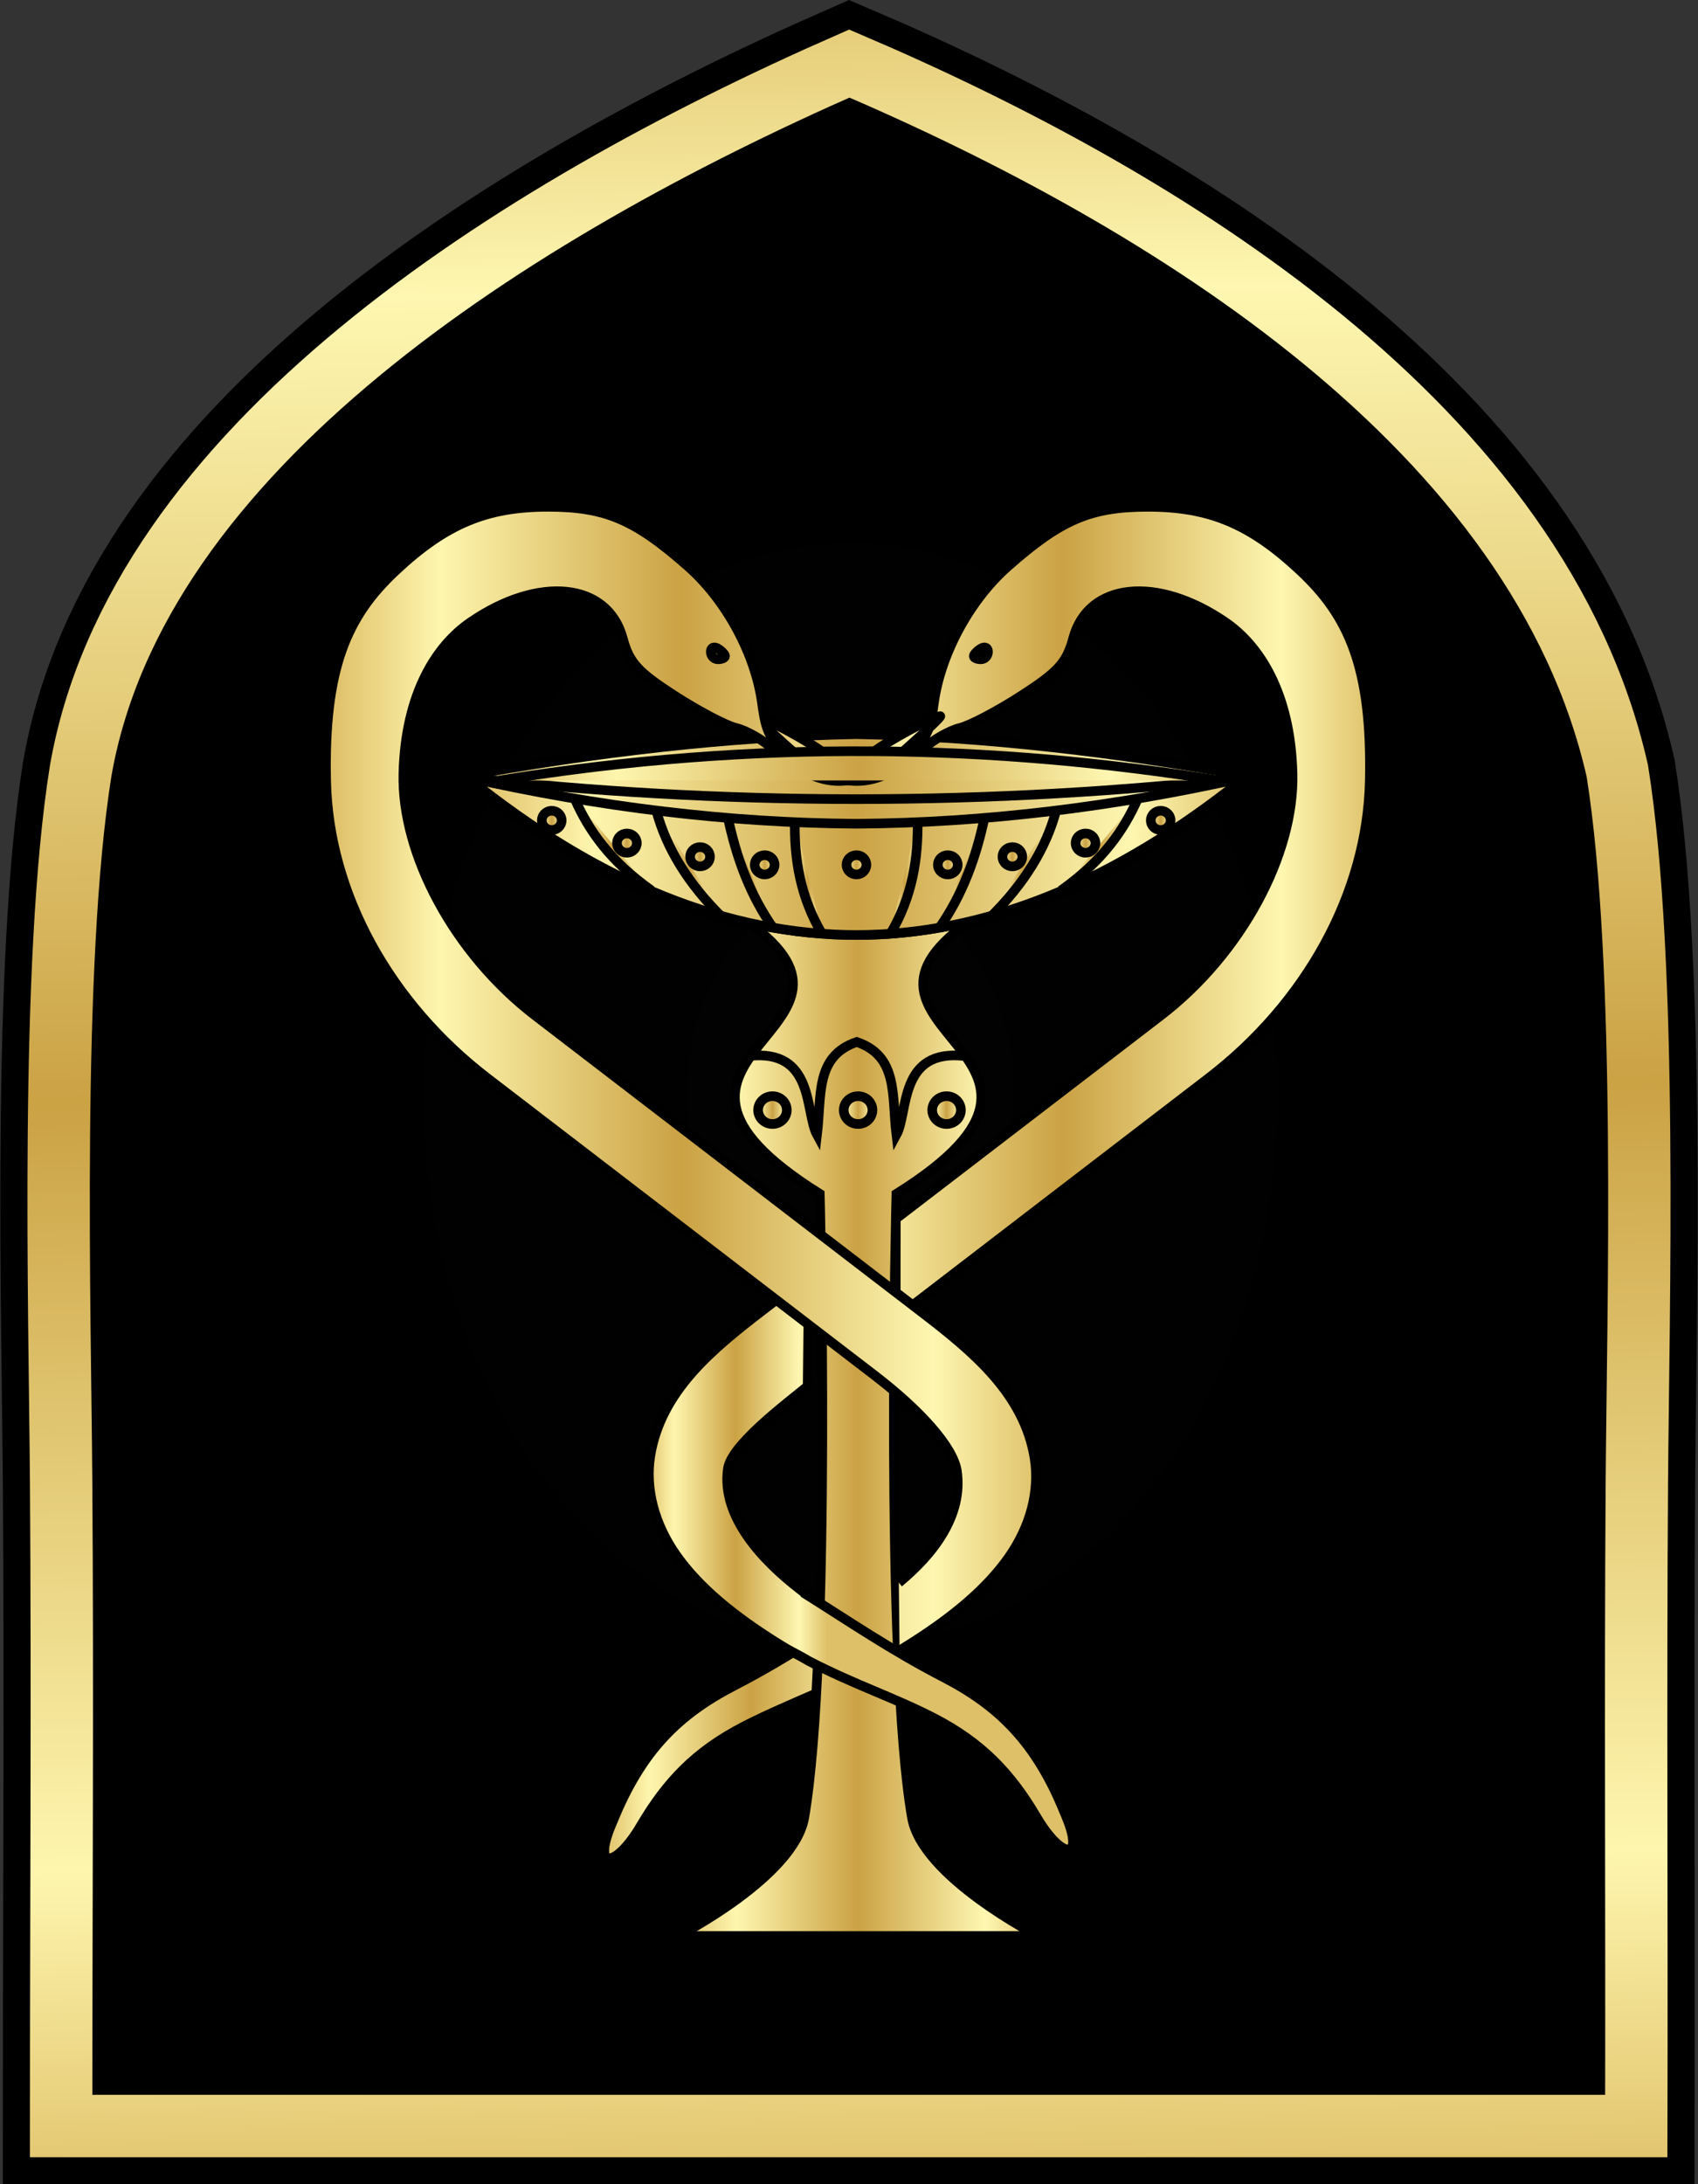
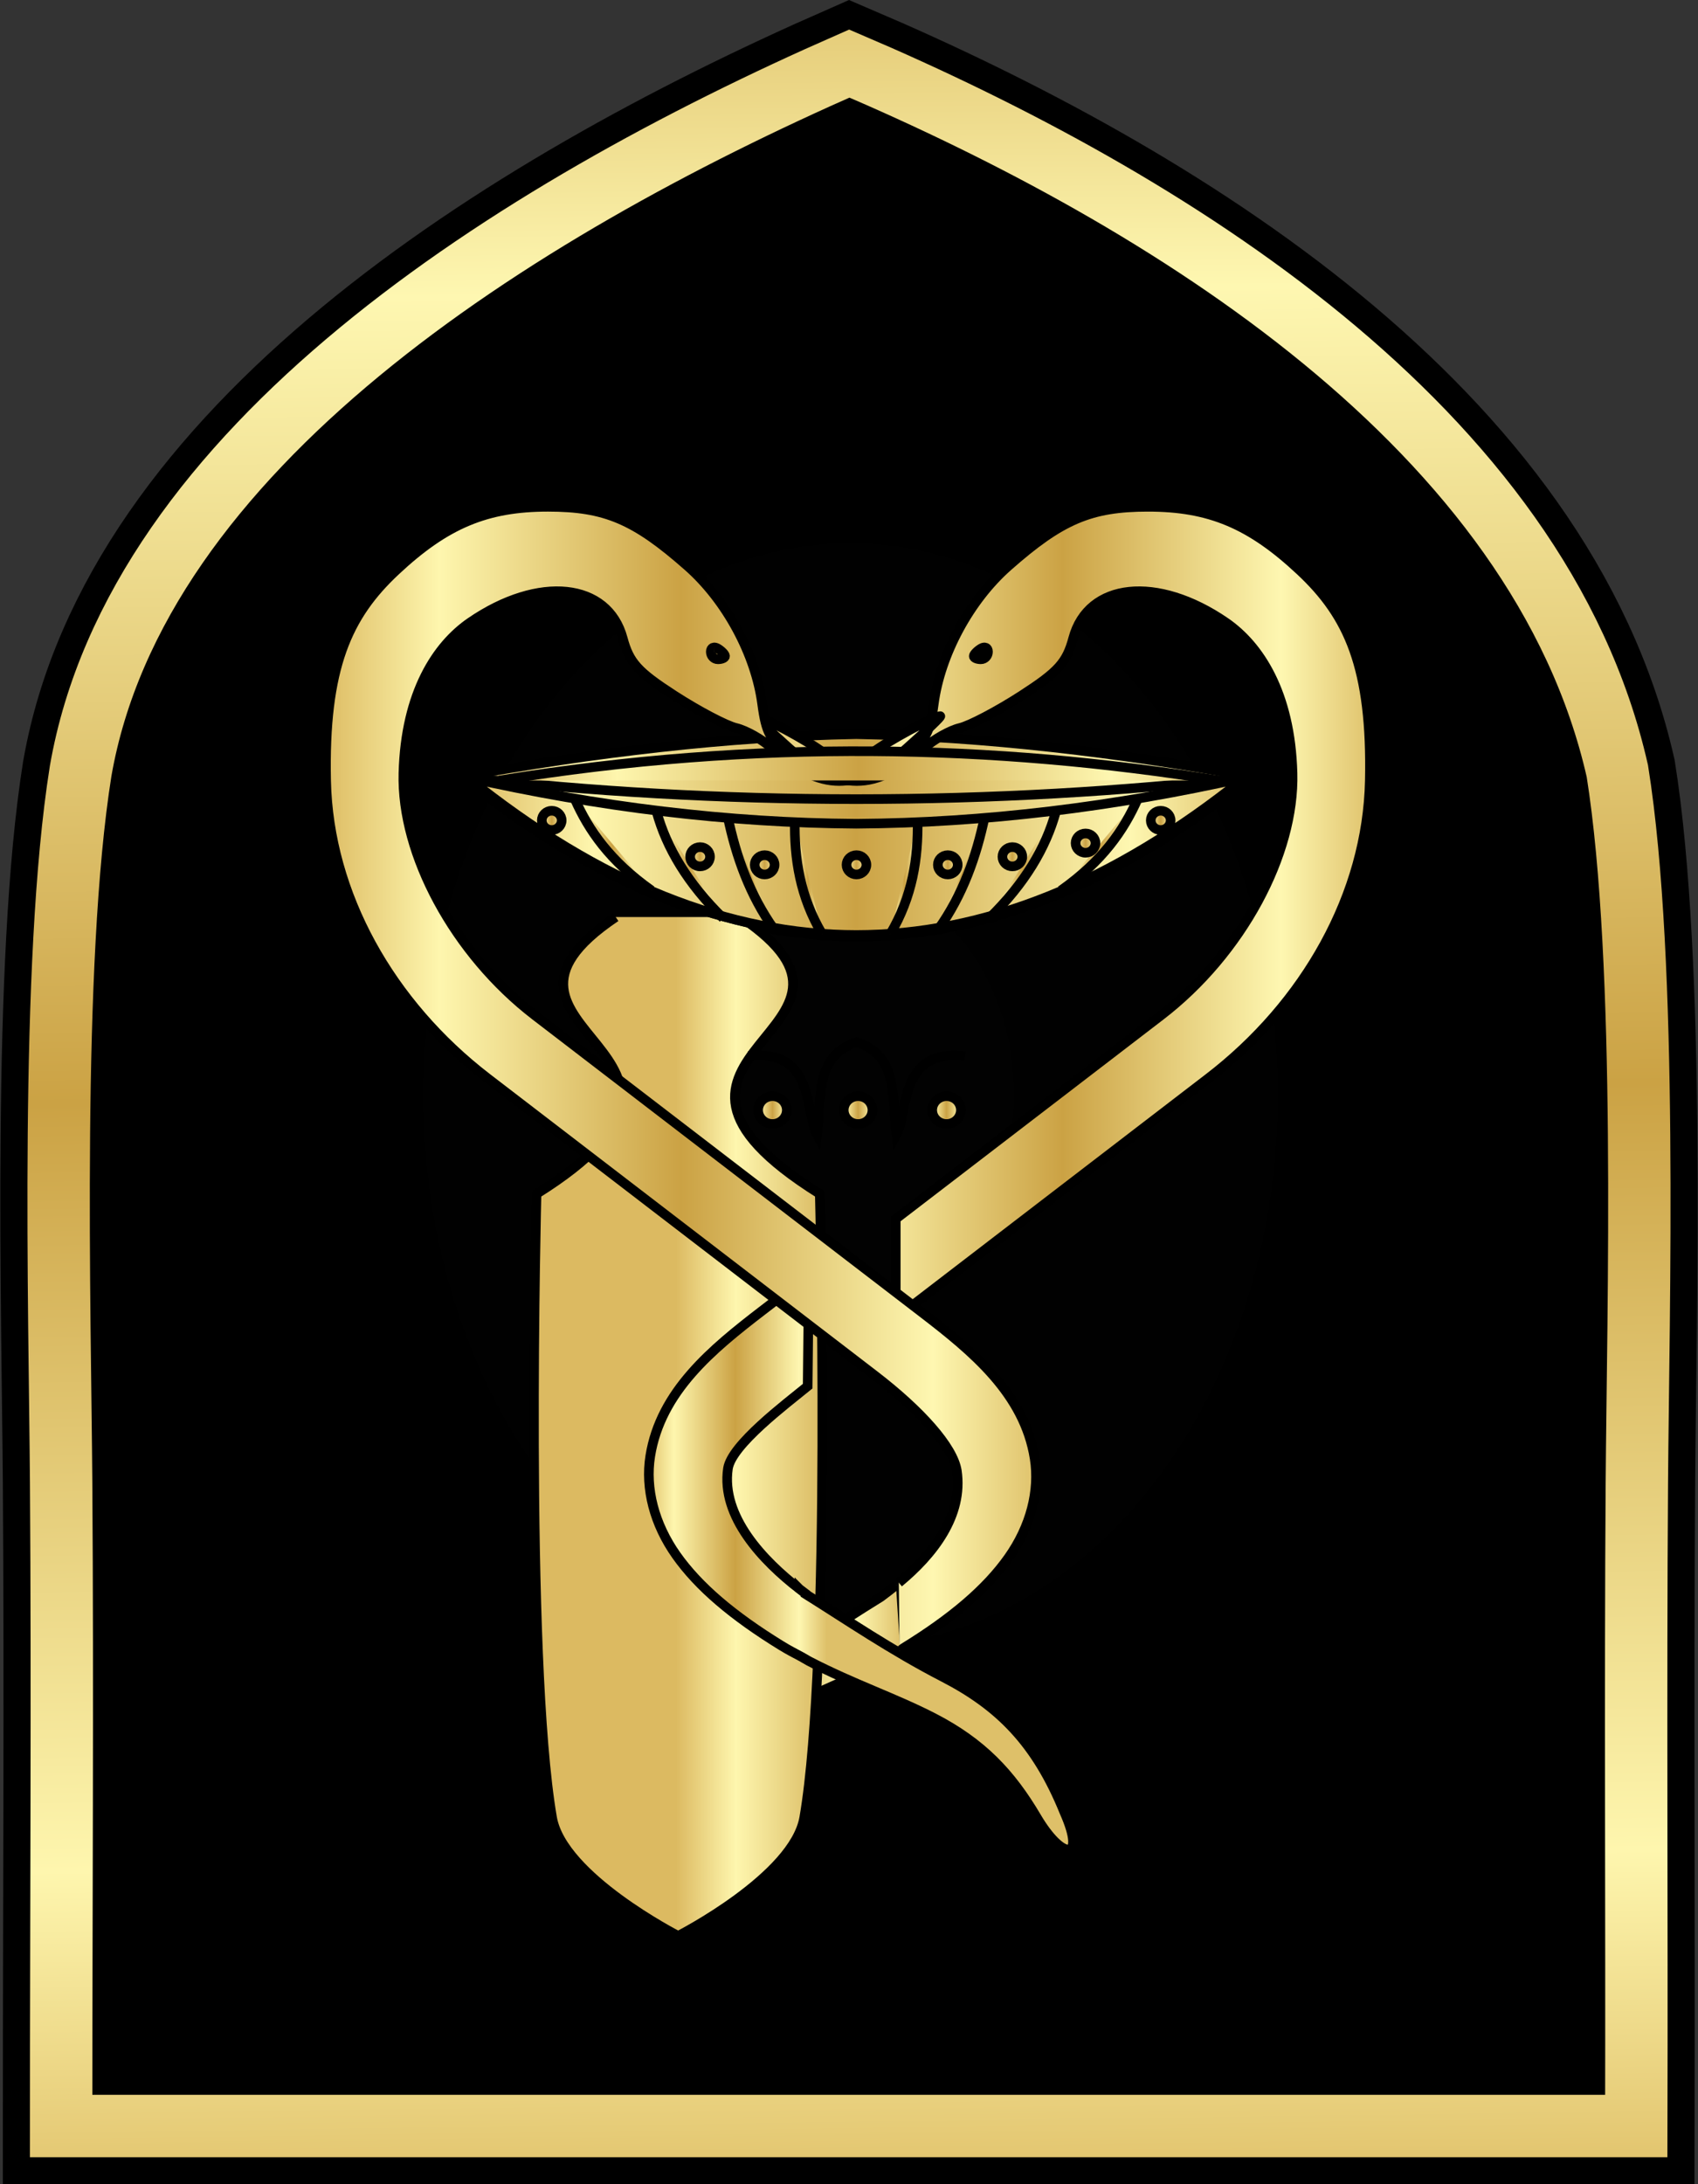
<svg xmlns="http://www.w3.org/2000/svg" xmlns:ns1="http://www.inkscape.org/namespaces/inkscape" xmlns:ns2="http://sodipodi.sourceforge.net/DTD/sodipodi-0.dtd" xmlns:xlink="http://www.w3.org/1999/xlink" width="173.385mm" height="222.938mm" viewBox="0 0 173.385 222.938" version="1.1" id="svg2047" ns1:version="0.92.3 (2405546, 2018-03-11)" ns2:docname="NAJA.Medical.Branch.svg">
  <rect x="0" y="0" width="173.385" height="222.938" fill="#333333" stroke="none" />
  <defs id="defs2041">
    <radialGradient ns1:collect="always" xlink:href="#linearGradient9422" id="radialGradient1391" gradientUnits="userSpaceOnUse" gradientTransform="matrix(0.265,0,0,0.342,1287.309,33.808)" cx="371.821" cy="444.422" fx="371.821" fy="444.422" r="317.064" />
    <linearGradient id="linearGradient9422">
      <stop style="stop-color:#000000;stop-opacity:0.792;" offset="0" id="stop9426" />
      <stop style="stop-color:#000000;stop-opacity:1;" offset="1" id="stop9424" />
    </linearGradient>
    <radialGradient ns1:collect="always" xlink:href="#linearGradient9422" id="radialGradient1393" gradientUnits="userSpaceOnUse" gradientTransform="matrix(0.265,0,0,0.342,1287.309,33.808)" cx="371.821" cy="444.422" fx="371.821" fy="444.422" r="317.064" />
    <linearGradient ns1:collect="always" xlink:href="#linearGradient11044" id="linearGradient1396" gradientUnits="userSpaceOnUse" gradientTransform="matrix(0.265,0,0,0.265,1287.309,68.211)" x1="380.439" y1="884.093" x2="368.63" y2="2.036" />
    <linearGradient ns1:collect="always" id="linearGradient11044">
      <stop style="stop-color:#dcba61;stop-opacity:1" offset="0" id="stop11034" />
      <stop id="stop11036" offset="0.165" style="stop-color:#fef6ae;stop-opacity:1" />
      <stop id="stop11038" offset="0.5" style="stop-color:#cba244;stop-opacity:1" />
      <stop style="stop-color:#fef7b1;stop-opacity:1" offset="0.85" id="stop11040" />
      <stop style="stop-color:#dec069;stop-opacity:1" offset="1" id="stop11042" />
    </linearGradient>
    <linearGradient ns1:collect="always" xlink:href="#linearGradient11044" id="linearGradient1489" x1="436.998" y1="742.707" x2="490.668" y2="742.707" gradientUnits="userSpaceOnUse" />
    <linearGradient ns1:collect="always" xlink:href="#linearGradient11044" id="linearGradient1493" x1="410.615" y1="585.823" x2="554.255" y2="585.823" gradientUnits="userSpaceOnUse" />
    <linearGradient ns1:collect="always" xlink:href="#linearGradient11044" id="linearGradient1495" x1="463.763" y1="599.911" x2="574.196" y2="599.911" gradientUnits="userSpaceOnUse" />
    <linearGradient ns1:collect="always" xlink:href="#linearGradient11044" id="linearGradient1497" x1="450.533" y1="690.46" x2="514.992" y2="690.46" gradientUnits="userSpaceOnUse" />
    <linearGradient ns1:collect="always" xlink:href="#linearGradient11044" id="linearGradient1491" x1="447.342" y1="697.384" x2="479.725" y2="697.384" gradientUnits="userSpaceOnUse" gradientTransform="matrix(2.181,0,0,2.181,4187.949,-675.405)" />
    <linearGradient ns1:collect="always" xlink:href="#linearGradient11044" id="linearGradient1499" x1="410.798" y1="589.353" x2="554.072" y2="589.353" gradientUnits="userSpaceOnUse" />
    <linearGradient ns1:collect="always" xlink:href="#linearGradient11044" id="linearGradient1501" x1="413.084" y1="589.528" x2="551.786" y2="589.528" gradientUnits="userSpaceOnUse" />
    <linearGradient ns1:collect="always" xlink:href="#linearGradient11044" id="linearGradient1503" x1="470.708" y1="593.381" x2="477.123" y2="593.381" gradientUnits="userSpaceOnUse" />
    <linearGradient ns1:collect="always" xlink:href="#linearGradient11044" id="linearGradient1505" x1="458.863" y1="592.661" x2="468.602" y2="592.661" gradientUnits="userSpaceOnUse" />
    <linearGradient ns1:collect="always" xlink:href="#linearGradient11044" id="linearGradient1507" x1="387.743" y1="628.876" x2="515.103" y2="628.876" gradientUnits="userSpaceOnUse" />
    <linearGradient ns1:collect="always" xlink:href="#linearGradient11044" id="linearGradient1511" x1="446.286" y1="591.265" x2="459.486" y2="591.265" gradientUnits="userSpaceOnUse" />
    <linearGradient ns1:collect="always" xlink:href="#linearGradient11044" id="linearGradient1513" x1="431.864" y1="587.677" x2="446.703" y2="587.677" gradientUnits="userSpaceOnUse" />
    <linearGradient ns1:collect="always" xlink:href="#linearGradient11044" id="linearGradient1515" x1="463.619" y1="591.036" x2="468.832" y2="591.036" gradientUnits="userSpaceOnUse" />
    <linearGradient ns1:collect="always" xlink:href="#linearGradient11044" id="linearGradient1517" x1="452.19" y1="589.608" x2="457.404" y2="589.608" gradientUnits="userSpaceOnUse" />
    <linearGradient ns1:collect="always" xlink:href="#linearGradient11044" id="linearGradient1519" x1="439.244" y1="587.197" x2="444.457" y2="587.197" gradientUnits="userSpaceOnUse" />
    <linearGradient ns1:collect="always" xlink:href="#linearGradient11044" id="linearGradient1521" x1="425.94" y1="583.179" x2="431.154" y2="583.179" gradientUnits="userSpaceOnUse" />
    <linearGradient ns1:collect="always" xlink:href="#linearGradient11044" id="linearGradient1523" x1="479.869" y1="591.036" x2="485.082" y2="591.036" gradientUnits="userSpaceOnUse" />
    <linearGradient ns1:collect="always" xlink:href="#linearGradient11044" id="linearGradient1525" x1="487.739" y1="593.381" x2="494.153" y2="593.381" gradientUnits="userSpaceOnUse" />
    <linearGradient ns1:collect="always" xlink:href="#linearGradient11044" id="linearGradient1527" x1="496.26" y1="592.661" x2="505.999" y2="592.661" gradientUnits="userSpaceOnUse" />
    <linearGradient ns1:collect="always" xlink:href="#linearGradient11044" id="linearGradient1529" x1="505.376" y1="591.265" x2="518.576" y2="591.265" gradientUnits="userSpaceOnUse" />
    <linearGradient ns1:collect="always" xlink:href="#linearGradient11044" id="linearGradient1531" x1="518.158" y1="587.677" x2="532.997" y2="587.677" gradientUnits="userSpaceOnUse" />
    <linearGradient ns1:collect="always" xlink:href="#linearGradient11044" id="linearGradient1533" x1="-501.243" y1="591.036" x2="-496.029" y2="591.036" gradientUnits="userSpaceOnUse" />
    <linearGradient ns1:collect="always" xlink:href="#linearGradient11044" id="linearGradient1535" x1="-512.671" y1="589.608" x2="-507.458" y2="589.608" gradientUnits="userSpaceOnUse" />
    <linearGradient ns1:collect="always" xlink:href="#linearGradient11044" id="linearGradient1537" x1="-525.618" y1="587.197" x2="-520.404" y2="587.197" gradientUnits="userSpaceOnUse" />
    <linearGradient ns1:collect="always" xlink:href="#linearGradient11044" id="linearGradient1539" x1="-538.921" y1="583.179" x2="-533.708" y2="583.179" gradientUnits="userSpaceOnUse" />
    <linearGradient ns1:collect="always" xlink:href="#linearGradient11044" id="linearGradient1543" x1="464.222" y1="634.422" x2="470.997" y2="634.422" gradientUnits="userSpaceOnUse" />
    <linearGradient ns1:collect="always" xlink:href="#linearGradient11044" id="linearGradient1545" x1="479.374" y1="634.422" x2="486.149" y2="634.422" gradientUnits="userSpaceOnUse" />
    <linearGradient ns1:collect="always" xlink:href="#linearGradient11044" id="linearGradient1547" x1="495.031" y1="634.422" x2="501.806" y2="634.422" gradientUnits="userSpaceOnUse" />
    <linearGradient ns1:collect="always" xlink:href="#linearGradient11044" id="linearGradient1549" x1="419.111" y1="573.524" x2="546.704" y2="573.524" gradientUnits="userSpaceOnUse" />
    <linearGradient ns1:collect="always" xlink:href="#linearGradient11044" id="linearGradient1551" x1="455.845" y1="553.632" x2="460.061" y2="553.632" gradientUnits="userSpaceOnUse" />
  </defs>
  <ns2:namedview id="base" pagecolor="#ffffff" bordercolor="#666666" borderopacity="1.0" ns1:pageopacity="0.0" ns1:pageshadow="2" ns1:zoom="0.35" ns1:cx="103.37177" ns1:cy="735.58569" ns1:document-units="mm" ns1:current-layer="layer1" showgrid="false" fit-margin-top="0" fit-margin-left="0" fit-margin-right="0" fit-margin-bottom="0" ns1:window-width="1366" ns1:window-height="715" ns1:window-x="-8" ns1:window-y="-8" ns1:window-maximized="1" />
  <g ns1:label="Layer 1" ns1:groupmode="layer" id="layer1" transform="translate(44.359,-120.519)">
    <g transform="translate(-1343.353,46.457)" id="g1588" ns1:export-xdpi="171.03999" ns1:export-ydpi="171.03999">
      <path ns2:nodetypes="cscccscc" ns1:connector-curvature="0" id="path1371" d="m 1466.077,291.047 c 0.058,-22.071 -0.095,-44.047 0.058,-65.687 0.124,-17.612 1.144,-52.936 -1.99,-72.597 -7.92,-34.994 -46.08,-58.41 -78.428,-72.214 -34.485,15.117 -72.769,39.318 -78.49,72.214 -3.134,19.661 -2.115,54.985 -1.99,72.597 0.153,21.641 0,43.617 0,65.687 z" style="fill:url(#radialGradient1391);fill-opacity:1;stroke:#000000;stroke-width:11.906;stroke-linecap:butt;stroke-linejoin:miter;stroke-miterlimit:4;stroke-dasharray:none;stroke-opacity:1" />
      <path style="fill:url(#radialGradient1393);fill-opacity:1;stroke:url(#linearGradient1396);stroke-width:6.369;stroke-linecap:butt;stroke-linejoin:miter;stroke-miterlimit:4;stroke-dasharray:none;stroke-opacity:1" d="m 1466.077,291.047 c 0.058,-22.071 -0.095,-44.047 0.058,-65.687 0.124,-17.612 1.144,-52.936 -1.99,-72.597 -7.92,-34.994 -46.08,-58.41 -78.428,-72.214 -34.485,15.117 -72.769,39.318 -78.49,72.214 -3.134,19.661 -2.115,54.985 -1.99,72.597 0.153,21.641 0,43.617 0,65.687 z" id="path1373" ns1:connector-curvature="0" ns2:nodetypes="cscccscc" />
      <g style="fill:#ffb219;fill-opacity:1;stroke:#000000;stroke-width:1.7;stroke-miterlimit:4;stroke-dasharray:none;stroke-opacity:1" transform="matrix(0.577,0,0,0.577,1108.061,-178.701)" id="g9587">
        <path ns1:connector-curvature="0" style="fill:url(#linearGradient1489);fill-opacity:1;stroke:#000000;stroke-width:1.7;stroke-miterlimit:4;stroke-dasharray:none;stroke-opacity:1" d="m 490.234,730.224 c -9.348,5.55 -19.411,8.959 -27.677,13.221 -8.565,4.417 -13.668,9.798 -18.252,17.577 -4.477,7.596 -8.846,7.99 -4.942,-0.831 5.021,-12.405 11.631,-18.884 21.499,-23.973 9.868,-5.089 18.169,-10.915 25.904,-15.668 0.874,-0.642 1.783,-1.343 2.698,-2.098" id="path4267" />
        <path style="fill:url(#linearGradient1493);fill-opacity:1;fill-rule:evenodd;stroke:#000000;stroke-width:1.7;stroke-linecap:butt;stroke-linejoin:miter;stroke-miterlimit:4;stroke-dasharray:none;stroke-opacity:1" d="m 482.547,603.72 c -22.924,-0.012 -46.171,-9.158 -69.946,-28.294 23.535,-4.227 46.858,-7.076 69.834,-7.5 22.977,0.424 46.299,3.273 69.834,7.5 -23.775,19.136 -47.022,28.282 -69.946,28.294" id="path4164" ns1:connector-curvature="0" ns2:nodetypes="ccccc" />
        <path ns1:connector-curvature="0" style="fill:url(#linearGradient1495);fill-opacity:1;stroke:#000000;stroke-width:1.7;stroke-miterlimit:4;stroke-dasharray:none;stroke-opacity:1" d="m 534.049,527.71 c -10.117,0.004 -15.34,2.221 -24.734,10.504 -6.837,6.028 -11.997,15.579 -13.162,24.359 -0.684,5.157 -1.477,6.595 -4.729,8.578 -4.95,3.018 -10.888,3.053 -14.746,0.086 -2.727,-2.097 -10.878,-6.496 -12.037,-6.496 -0.263,0 2.39,2.547 5.895,5.66 8.723,7.747 15.29,7.748 23.895,0.008 1.729,-1.556 4.585,-3.166 6.346,-3.578 1.76,-0.413 6.68,-3 10.936,-5.75 6.494,-4.198 7.959,-5.821 9.113,-10.107 2.66,-9.88 14.847,-11.16 26.965,-2.832 5.908,4.061 11.47,12.389 11.854,26.682 0.383,14.293 -9.005,31.889 -23.326,42.875 l -46.891,35.971 v 17.57 l 55.375,-42.482 c 17.166,-13.169 28.089,-32.557 28.516,-52.594 0.426,-20.037 -3.737,-29.138 -12.289,-37.137 -8.857,-8.284 -16.089,-11.32 -26.979,-11.316 z m -28.855,24.877 c 0.067,0.006 0.131,0.024 0.188,0.049 0.228,0.101 0.369,0.347 0.369,0.713 0,0.733 -0.566,1.332 -1.258,1.332 -0.692,0 -1.258,-0.25 -1.258,-0.555 0,-0.305 0.566,-0.906 1.258,-1.334 0.259,-0.16 0.5,-0.225 0.701,-0.205 z" id="path4246" />
-         <path style="fill:url(#linearGradient1497);fill-opacity:1;fill-rule:evenodd;stroke:#000000;stroke-width:1.7;stroke-linecap:butt;stroke-linejoin:miter;stroke-miterlimit:4;stroke-dasharray:none;stroke-opacity:1" d="m 461.97,600.275 c 30.007,20.169 -25.987,23.939 14.014,48.967 0,0 2.11,82.11 -2.751,110.322 -1.805,10.475 -22.313,20.937 -22.313,20.937 h 63.687 c 0,0 -20.508,-10.462 -22.313,-20.937 -4.861,-28.212 -2.751,-110.322 -2.751,-110.322 40.001,-25.028 -15.994,-28.797 14.014,-48.967" id="path4226" ns1:connector-curvature="0" ns2:nodetypes="ccsccscc" />
+         <path style="fill:url(#linearGradient1497);fill-opacity:1;fill-rule:evenodd;stroke:#000000;stroke-width:1.7;stroke-linecap:butt;stroke-linejoin:miter;stroke-miterlimit:4;stroke-dasharray:none;stroke-opacity:1" d="m 461.97,600.275 c 30.007,20.169 -25.987,23.939 14.014,48.967 0,0 2.11,82.11 -2.751,110.322 -1.805,10.475 -22.313,20.937 -22.313,20.937 c 0,0 -20.508,-10.462 -22.313,-20.937 -4.861,-28.212 -2.751,-110.322 -2.751,-110.322 40.001,-25.028 -15.994,-28.797 14.014,-48.967" id="path4226" ns1:connector-curvature="0" ns2:nodetypes="ccsccscc" />
        <path ns2:nodetypes="cccscccccccccccccccc" ns1:connector-curvature="0" id="path4300" transform="matrix(0.458,0,0,0.458,-1920.074,309.657)" d="m 5227.346,772.746 -17.984,13.797 c -19.326,14.825 -39.342,31.209 -43.305,56.199 -1.982,12.495 1.522,26.233 10.105,38.34 8.584,12.107 21.769,23.306 40.637,34.898 2.637,1.62 5.337,3.02 8.031,4.445 0.145,0.09 0.352,0.222 0.422,0.26 l 2.105,1.207 c 17.367,9.024 33.065,14.139 48.158,21.922 18.682,9.634 29.81,21.368 39.811,38.336 9.764,16.567 19.298,17.429 10.783,-1.811 -10.952,-27.057 -25.37,-41.187 -46.895,-52.287 -20.15,-10.391 -37.24,-22.114 -53.185,-32.078 v -0.164 c -0.757,-0.562 -1.53,-1.155 -2.305,-1.756 0,-9.9e-4 -0.017,-0.015 -0.018,-0.016 v 0.004 c -14.018,-10.863 -30.379,-27.94 -27.621,-46.543 1.454,-9.168 22.14,-24.705 30.799,-31.777 z" style="fill:url(#linearGradient1491);fill-opacity:1;stroke:#000000;stroke-width:3.709;stroke-miterlimit:4;stroke-dasharray:none;stroke-opacity:1" />
        <path ns2:nodetypes="ccccc" ns1:connector-curvature="0" id="path4186" d="m 482.325,603.452 c 22.59,-0.002 45.499,-9.011 68.928,-27.869 -21.546,2.462 -44.798,3.83 -68.818,3.834 -24.02,-0.004 -47.272,-1.372 -68.818,-3.834 23.429,18.858 46.337,27.867 68.928,27.869" style="fill:url(#linearGradient1499);fill-opacity:1;fill-rule:evenodd;stroke:#000000;stroke-width:1.7;stroke-linecap:butt;stroke-linejoin:miter;stroke-miterlimit:4;stroke-dasharray:none;stroke-opacity:1" />
        <path ns2:nodetypes="ccccc" ns1:connector-curvature="0" id="path4184" d="m 482.325,603.452 c 22.59,-0.002 45.499,-9.011 68.928,-27.869 -23.193,5.225 -46.176,8.037 -68.818,8.189 -22.642,-0.152 -45.625,-2.964 -68.818,-8.189 23.429,18.858 46.337,27.867 68.928,27.869" style="fill:url(#linearGradient1501);fill-opacity:1;fill-rule:evenodd;stroke:#000000;stroke-width:1.7;stroke-linecap:butt;stroke-linejoin:miter;stroke-miterlimit:4;stroke-dasharray:none;stroke-opacity:1" />
        <path style="fill:url(#linearGradient1503);fill-opacity:1;fill-rule:evenodd;stroke:#000000;stroke-width:1.7;stroke-linecap:butt;stroke-linejoin:miter;stroke-miterlimit:4;stroke-dasharray:none;stroke-opacity:1" d="m 471.569,583.083 c -0.135,6.829 0.924,13.587 4.821,20.179" id="path4192" ns1:connector-curvature="0" ns2:nodetypes="cc" />
        <path style="fill:url(#linearGradient1505);fill-opacity:1;fill-rule:evenodd;stroke:#000000;stroke-width:1.7;stroke-linecap:butt;stroke-linejoin:miter;stroke-miterlimit:4;stroke-dasharray:none;stroke-opacity:1" d="m 459.694,582.548 c 1.489,7.053 3.877,13.807 8.214,19.911" id="path4194" ns1:connector-curvature="0" ns2:nodetypes="cc" />
        <path style="fill:url(#linearGradient1507);fill-opacity:1;stroke:#000000;stroke-width:1.7;stroke-miterlimit:4;stroke-dasharray:none;stroke-opacity:1" d="m 489.97,718.012 c 6.064,-4.994 11.44,-11.878 10.266,-19.796 -0.667,-4.204 -6.388,-10.611 -14.57,-16.887 l -68.528,-52.572 C 399.972,615.588 389.049,596.199 388.622,576.163 c -0.426,-20.037 3.738,-29.139 12.289,-37.138 8.857,-8.284 16.09,-11.319 26.979,-11.315 v 7e-5 c 10.117,0.004 15.339,2.221 24.734,10.504 6.837,6.028 11.996,15.578 13.161,24.358 0.684,5.157 1.478,6.597 4.73,8.58 4.95,3.018 10.888,3.053 14.746,0.085 2.727,-2.097 10.878,-6.496 12.038,-6.496 0.263,0 -2.391,2.547 -5.895,5.659 -8.723,7.747 -15.291,7.749 -23.895,0.009 -1.729,-1.556 -4.585,-3.167 -6.346,-3.579 -1.76,-0.413 -6.681,-3 -10.936,-5.75 -6.494,-4.198 -7.958,-5.82 -9.112,-10.106 -2.66,-9.88 -14.847,-11.16 -26.965,-2.832 -5.908,4.061 -11.471,12.389 -11.855,26.682 -0.383,14.293 9.005,31.888 23.326,42.874 l 68.53,52.57 c 8.86,6.797 18.036,14.309 19.853,25.767 0.908,5.729 -0.697,12.026 -4.632,17.577 -3.936,5.551 -9.981,10.687 -18.632,16.002 -0.336,0.207 -0.295,0.347 -0.633,0.548" id="path4291" ns1:connector-curvature="0" ns2:nodetypes="ccccssccssssscsscssssssssc" />
        <path style="fill:url(#linearGradient1511);fill-opacity:1;fill-rule:evenodd;stroke:#000000;stroke-width:1.7;stroke-linecap:butt;stroke-linejoin:miter;stroke-miterlimit:4;stroke-dasharray:none;stroke-opacity:1" d="m 447.105,581.655 c 1.766,6.394 5.497,12.684 11.786,18.839" id="path4196" ns1:connector-curvature="0" ns2:nodetypes="cc" />
        <path style="fill:url(#linearGradient1513);fill-opacity:1;fill-rule:evenodd;stroke:#000000;stroke-width:1.7;stroke-linecap:butt;stroke-linejoin:miter;stroke-miterlimit:4;stroke-dasharray:none;stroke-opacity:1" d="m 432.641,579.423 c 2.443,5.486 6.157,10.911 13.571,16.161" id="path4198" ns1:connector-curvature="0" ns2:nodetypes="cc" />
        <ellipse style="fill:url(#linearGradient1515);fill-opacity:1;stroke:#000000;stroke-width:1.7;stroke-linecap:round;stroke-linejoin:round;stroke-miterlimit:4;stroke-dasharray:none;stroke-dashoffset:0.3;stroke-opacity:1" id="path4200" cx="466.225" cy="591.036" rx="1.757" ry="1.705" />
        <ellipse ry="1.705" rx="1.757" cy="589.608" cx="454.797" id="ellipse4202" style="fill:url(#linearGradient1517);fill-opacity:1;stroke:#000000;stroke-width:1.7;stroke-linecap:round;stroke-linejoin:round;stroke-miterlimit:4;stroke-dasharray:none;stroke-dashoffset:0.3;stroke-opacity:1" />
-         <ellipse style="fill:url(#linearGradient1519);fill-opacity:1;stroke:#000000;stroke-width:1.7;stroke-linecap:round;stroke-linejoin:round;stroke-miterlimit:4;stroke-dasharray:none;stroke-dashoffset:0.3;stroke-opacity:1" id="ellipse4204" cx="441.85" cy="587.197" rx="1.757" ry="1.705" />
        <ellipse ry="1.705" rx="1.757" cy="583.179" cx="428.547" id="ellipse4206" style="fill:url(#linearGradient1521);fill-opacity:1;stroke:#000000;stroke-width:1.7;stroke-linecap:round;stroke-linejoin:round;stroke-miterlimit:4;stroke-dasharray:none;stroke-dashoffset:0.3;stroke-opacity:1" />
        <ellipse ry="1.705" rx="1.757" cy="591.036" cx="482.475" id="ellipse4208" style="fill:url(#linearGradient1523);fill-opacity:1;stroke:#000000;stroke-width:1.7;stroke-linecap:round;stroke-linejoin:round;stroke-miterlimit:4;stroke-dasharray:none;stroke-dashoffset:0.3;stroke-opacity:1" />
        <path ns2:nodetypes="cc" ns1:connector-curvature="0" id="path4210" d="m 493.292,583.083 c 0.135,6.829 -0.924,13.587 -4.821,20.179" style="fill:url(#linearGradient1525);fill-opacity:1;fill-rule:evenodd;stroke:#000000;stroke-width:1.7;stroke-linecap:butt;stroke-linejoin:miter;stroke-miterlimit:4;stroke-dasharray:none;stroke-opacity:1" />
        <path ns2:nodetypes="cc" ns1:connector-curvature="0" id="path4212" d="m 505.167,582.548 c -1.489,7.053 -3.877,13.807 -8.214,19.911" style="fill:url(#linearGradient1527);fill-opacity:1;fill-rule:evenodd;stroke:#000000;stroke-width:1.7;stroke-linecap:butt;stroke-linejoin:miter;stroke-miterlimit:4;stroke-dasharray:none;stroke-opacity:1" />
        <path ns2:nodetypes="cc" ns1:connector-curvature="0" id="path4214" d="m 517.756,581.655 c -1.766,6.394 -5.497,12.684 -11.786,18.839" style="fill:url(#linearGradient1529);fill-opacity:1;fill-rule:evenodd;stroke:#000000;stroke-width:1.7;stroke-linecap:butt;stroke-linejoin:miter;stroke-miterlimit:4;stroke-dasharray:none;stroke-opacity:1" />
        <path ns2:nodetypes="cc" ns1:connector-curvature="0" id="path4216" d="m 532.221,579.423 c -2.443,5.486 -6.157,10.911 -13.571,16.161" style="fill:url(#linearGradient1531);fill-opacity:1;fill-rule:evenodd;stroke:#000000;stroke-width:1.7;stroke-linecap:butt;stroke-linejoin:miter;stroke-miterlimit:4;stroke-dasharray:none;stroke-opacity:1" />
        <ellipse ry="1.705" rx="1.757" cy="591.036" cx="-498.636" id="ellipse4218" style="fill:url(#linearGradient1533);fill-opacity:1;stroke:#000000;stroke-width:1.7;stroke-linecap:round;stroke-linejoin:round;stroke-miterlimit:4;stroke-dasharray:none;stroke-dashoffset:0.3;stroke-opacity:1" transform="scale(-1,1)" />
        <ellipse style="fill:url(#linearGradient1535);fill-opacity:1;stroke:#000000;stroke-width:1.7;stroke-linecap:round;stroke-linejoin:round;stroke-miterlimit:4;stroke-dasharray:none;stroke-dashoffset:0.3;stroke-opacity:1" id="ellipse4220" cx="-510.065" cy="589.608" rx="1.757" ry="1.705" transform="scale(-1,1)" />
        <ellipse ry="1.705" rx="1.757" cy="587.197" cx="-523.011" id="ellipse4222" style="fill:url(#linearGradient1537);fill-opacity:1;stroke:#000000;stroke-width:1.7;stroke-linecap:round;stroke-linejoin:round;stroke-miterlimit:4;stroke-dasharray:none;stroke-dashoffset:0.3;stroke-opacity:1" transform="scale(-1,1)" />
        <ellipse style="fill:url(#linearGradient1539);fill-opacity:1;stroke:#000000;stroke-width:1.7;stroke-linecap:round;stroke-linejoin:round;stroke-miterlimit:4;stroke-dasharray:none;stroke-dashoffset:0.3;stroke-opacity:1" id="ellipse4224" cx="-536.315" cy="583.179" rx="1.757" ry="1.705" transform="scale(-1,1)" />
        <path style="fill:none;fill-opacity:1;fill-rule:evenodd;stroke:#000000;stroke-width:1.7;stroke-linecap:butt;stroke-linejoin:miter;stroke-miterlimit:4;stroke-dasharray:none;stroke-opacity:1" d="m 463.355,624.869 c 11.773,-1.395 9.976,9.964 12.143,13.929 0.84,-6.985 -0.377,-13.892 7.022,-16.429 7.399,2.537 6.182,9.444 7.022,16.429 2.167,-3.964 0.37,-15.323 12.143,-13.929" id="path4232" ns1:connector-curvature="0" ns2:nodetypes="ccccc" />
        <ellipse ry="2.462" rx="2.537" cy="634.422" cx="467.609" id="ellipse4236" style="fill:url(#linearGradient1543);fill-opacity:1;stroke:#000000;stroke-width:1.7;stroke-linecap:round;stroke-linejoin:round;stroke-miterlimit:4;stroke-dasharray:none;stroke-dashoffset:0.3;stroke-opacity:1" />
        <ellipse style="fill:url(#linearGradient1545);fill-opacity:1;stroke:#000000;stroke-width:1.7;stroke-linecap:round;stroke-linejoin:round;stroke-miterlimit:4;stroke-dasharray:none;stroke-dashoffset:0.3;stroke-opacity:1" id="ellipse4238" cx="482.762" cy="634.422" rx="2.537" ry="2.462" />
        <ellipse ry="2.462" rx="2.537" cy="634.422" cx="498.419" id="ellipse4240" style="fill:url(#linearGradient1547);fill-opacity:1;stroke:#000000;stroke-width:1.7;stroke-linecap:round;stroke-linejoin:round;stroke-miterlimit:4;stroke-dasharray:none;stroke-dashoffset:0.3;stroke-opacity:1" />
        <path style="fill:url(#linearGradient1549);fill-opacity:1;fill-rule:evenodd;stroke:#000000;stroke-width:1.7;stroke-linecap:butt;stroke-linejoin:miter;stroke-miterlimit:4;stroke-dasharray:none;stroke-opacity:1" d="m 419.248,576.119 c 45.778,-7.446 87.725,-6.345 127.321,0" id="path4242" ns1:connector-curvature="0" ns2:nodetypes="cc" />
        <path ns1:connector-curvature="0" style="fill:url(#linearGradient1551);fill-opacity:1;stroke:#000000;stroke-width:1.7;stroke-miterlimit:4;stroke-dasharray:none;stroke-opacity:1" d="m 457.25,552.587 c -0.067,0.006 -0.13,0.024 -0.187,0.049 -0.228,0.101 -0.368,0.345 -0.368,0.712 0,0.733 0.566,1.332 1.258,1.332 0.692,0 1.258,-0.25 1.258,-0.555 0,-0.305 -0.566,-0.905 -1.258,-1.332 -0.259,-0.16 -0.502,-0.225 -0.702,-0.205 v 0" id="path4293" />
      </g>
    </g>
  </g>
</svg>